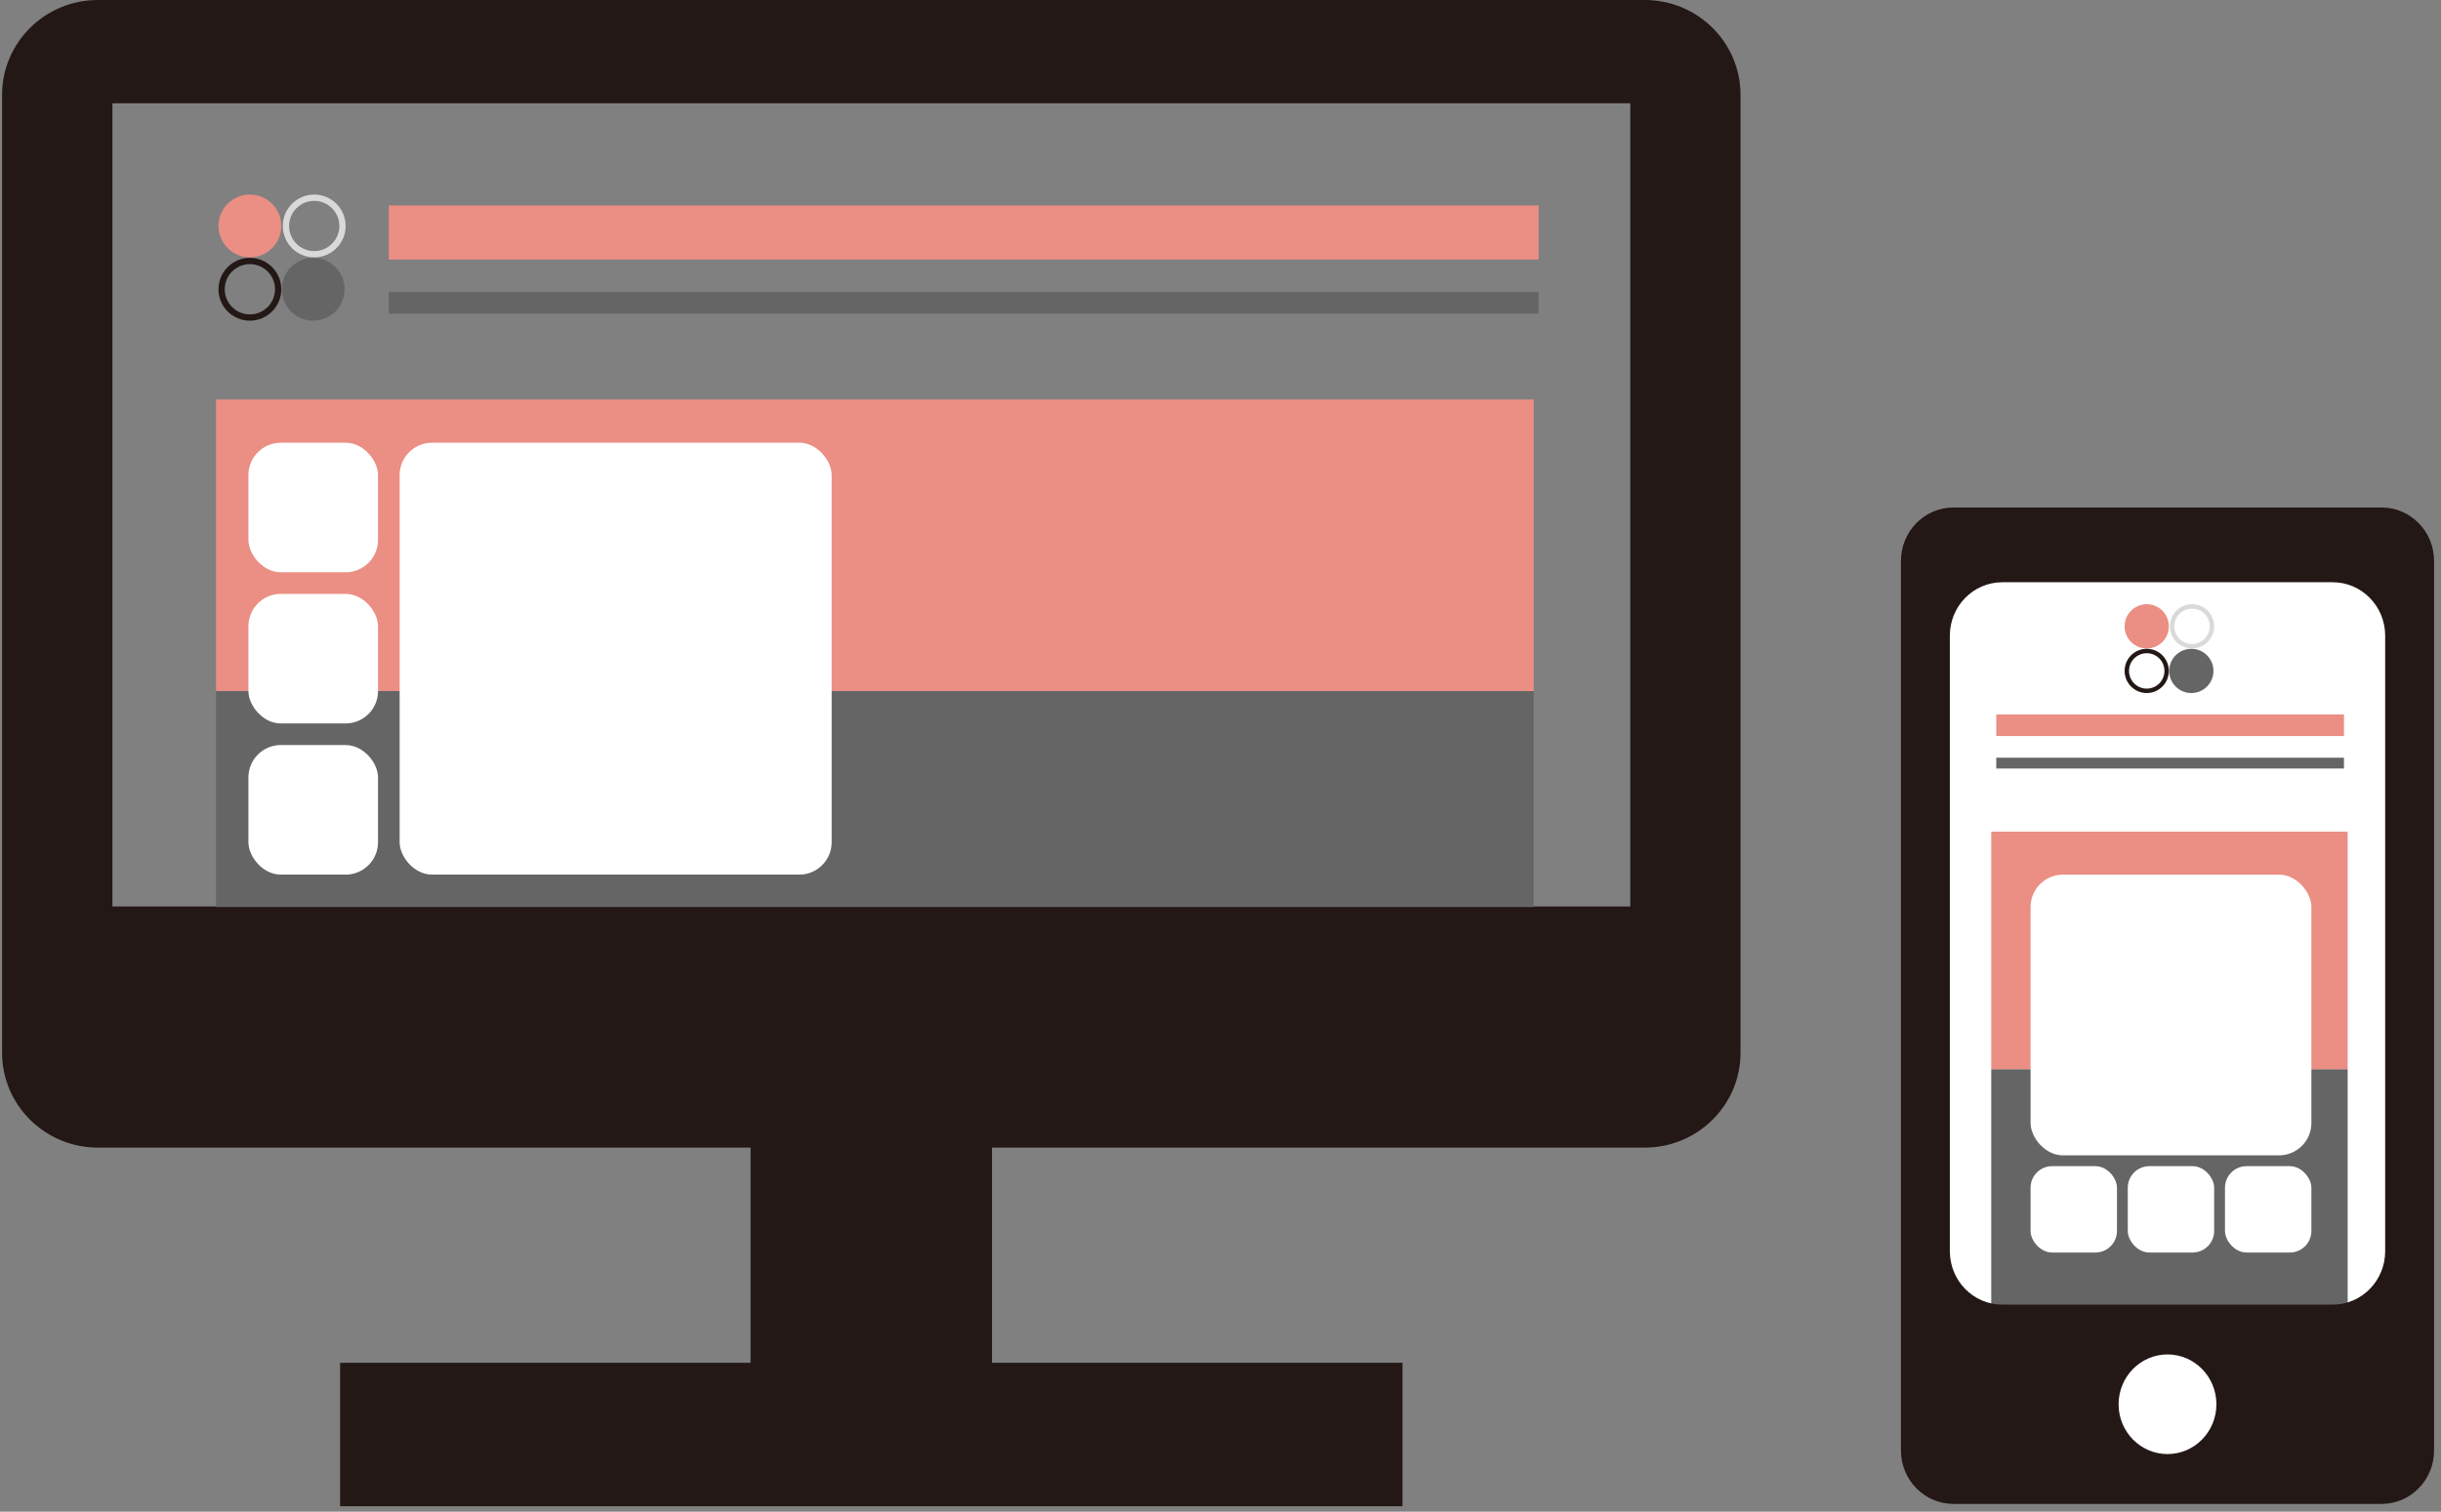
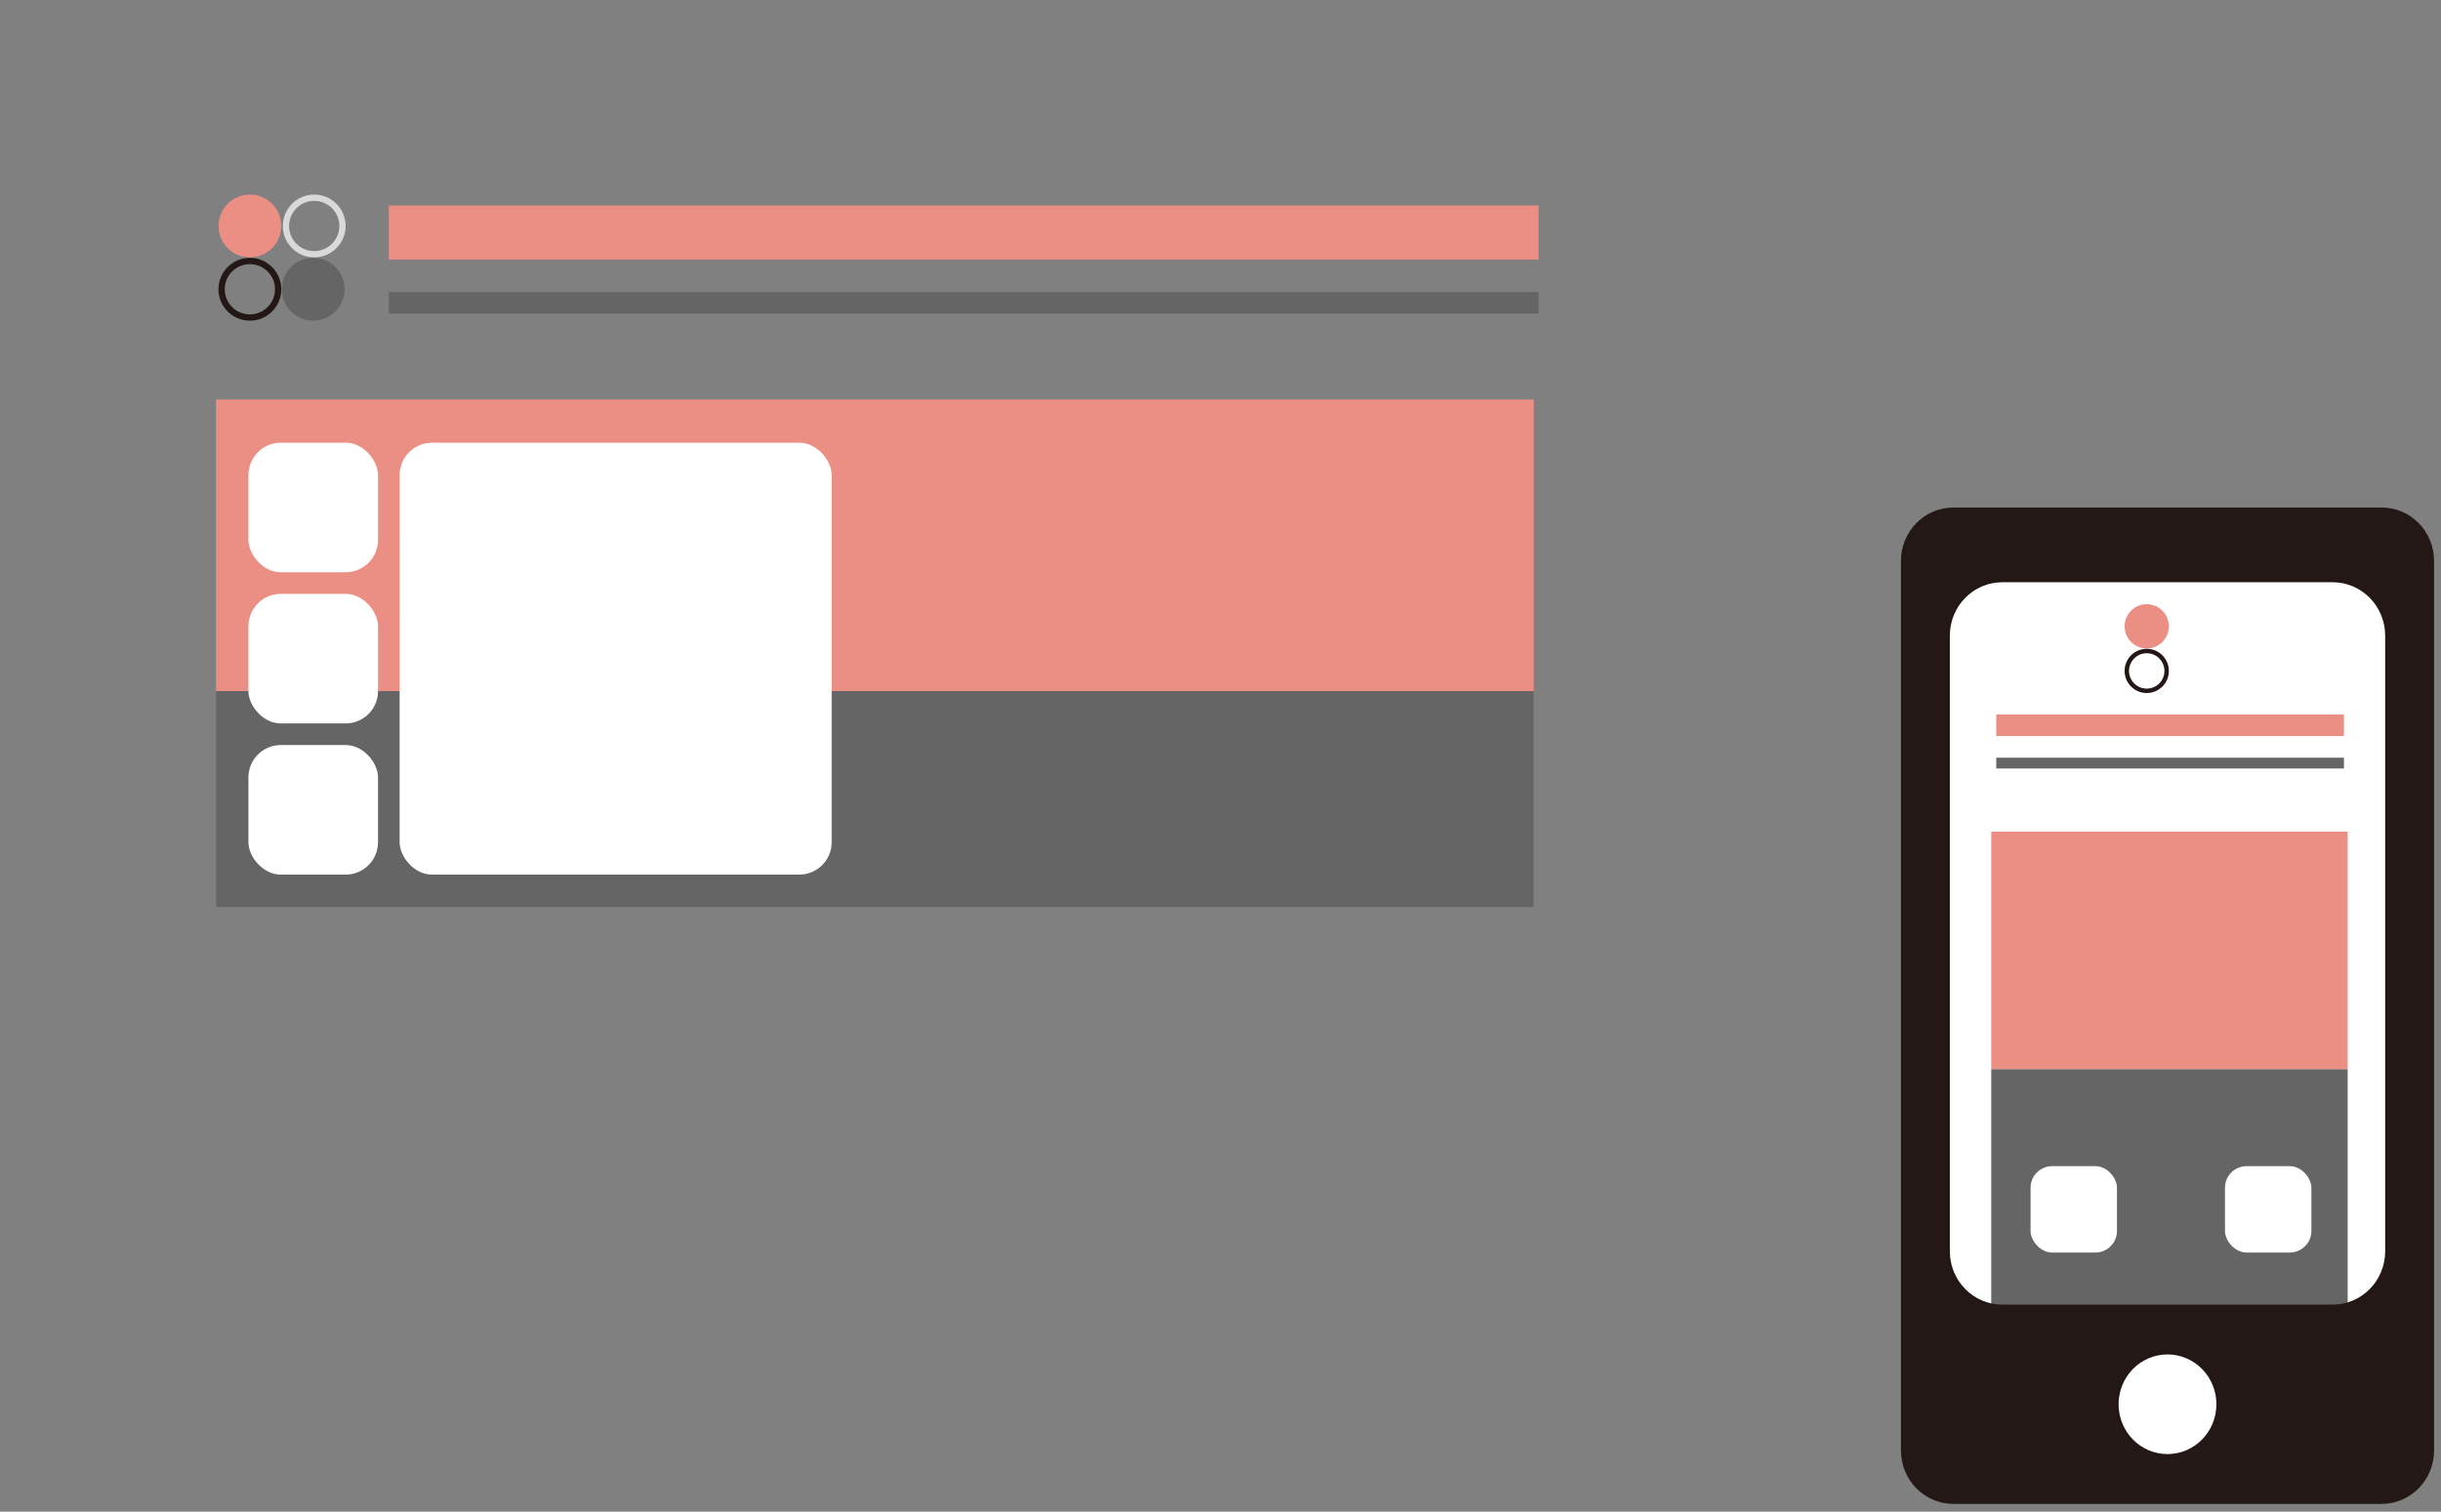
<svg xmlns="http://www.w3.org/2000/svg" width="226" height="140" viewBox="0 0 226 140" fill="none">
  <rect x="0" y="0" width="226" height="140" fill="#808080" stroke="none" />
-   <path d="M152.277 0H9.062C4.166 0 0.191 3.937 0.191 8.786V97.495C0.191 102.348 4.166 106.281 9.062 106.281H69.492V126.209H31.488V139.495H129.85V126.209H91.847V106.281H152.277C157.181 106.281 161.147 102.344 161.147 97.495V8.786C161.147 3.933 157.177 0 152.277 0ZM150.94 83.952H10.408V9.566H150.94V83.948V83.952Z" fill="#231815" />
  <path d="M31.907 26.79C31.907 28.396 30.604 29.699 28.998 29.699C27.392 29.699 26.09 28.396 26.09 26.79C26.09 25.184 27.392 23.882 28.998 23.882C30.604 23.882 31.907 25.184 31.907 26.79Z" fill="#656565" />
  <path d="M26.043 20.928C26.043 22.534 24.741 23.836 23.135 23.836C21.529 23.836 20.227 22.534 20.227 20.928C20.227 19.322 21.529 18.02 23.135 18.02C24.741 18.02 26.043 19.322 26.043 20.928Z" fill="#EB8E84" />
  <path fill-rule="evenodd" clip-rule="evenodd" d="M23.135 29.117C24.42 29.117 25.462 28.075 25.462 26.79C25.462 25.505 24.42 24.463 23.135 24.463C21.85 24.463 20.808 25.505 20.808 26.79C20.808 28.075 21.85 29.117 23.135 29.117ZM23.135 29.699C24.741 29.699 26.043 28.396 26.043 26.79C26.043 25.184 24.741 23.882 23.135 23.882C21.529 23.882 20.227 25.184 20.227 26.79C20.227 28.396 21.529 29.699 23.135 29.699Z" fill="#231815" />
  <path fill-rule="evenodd" clip-rule="evenodd" d="M29.092 23.255C30.377 23.255 31.419 22.213 31.419 20.928C31.419 19.643 30.377 18.601 29.092 18.601C27.807 18.601 26.765 19.643 26.765 20.928C26.765 22.213 27.807 23.255 29.092 23.255ZM29.092 23.836C30.698 23.836 32 22.534 32 20.928C32 19.322 30.698 18.02 29.092 18.02C27.486 18.02 26.184 19.322 26.184 20.928C26.184 22.534 27.486 23.836 29.092 23.836Z" fill="#D9D9D9" />
  <path d="M142.453 19.03H36V24.04H142.453V19.03Z" fill="#EB8E84" />
  <path d="M142.453 27.042H36V29.046H142.453V27.042Z" fill="#656565" />
  <rect x="20" y="64" width="122" height="20" fill="#656565" />
  <rect x="20" y="37" width="122" height="27" fill="#EB8E84" />
  <rect x="37" y="41" width="40" height="40" rx="3" fill="white" />
  <rect x="23" y="41" width="12" height="12" rx="3" fill="white" />
  <rect x="23" y="55" width="12" height="12" rx="3" fill="white" />
  <rect x="23" y="69" width="12" height="12" rx="3" fill="white" />
  <rect x="179.812" y="51.117" width="42.078" height="86.159" fill="white" />
-   <path d="M204.933 62.136C204.933 63.267 204.016 64.184 202.885 64.184C201.753 64.184 200.836 63.267 200.836 62.136C200.836 61.004 201.753 60.087 202.885 60.087C204.016 60.087 204.933 61.004 204.933 62.136Z" fill="#656565" />
  <path d="M200.804 58.006C200.804 59.137 199.887 60.054 198.756 60.054C197.624 60.054 196.707 59.137 196.707 58.006C196.707 56.874 197.624 55.957 198.756 55.957C199.887 55.957 200.804 56.874 200.804 58.006Z" fill="#EB8E84" />
  <path fill-rule="evenodd" clip-rule="evenodd" d="M198.756 63.774C199.661 63.774 200.395 63.041 200.395 62.136C200.395 61.23 199.661 60.497 198.756 60.497C197.851 60.497 197.117 61.23 197.117 62.136C197.117 63.041 197.851 63.774 198.756 63.774ZM198.756 64.184C199.887 64.184 200.804 63.267 200.804 62.136C200.804 61.004 199.887 60.087 198.756 60.087C197.624 60.087 196.707 61.004 196.707 62.136C196.707 63.267 197.624 64.184 198.756 64.184Z" fill="#231815" />
-   <path fill-rule="evenodd" clip-rule="evenodd" d="M202.951 59.645C203.856 59.645 204.59 58.911 204.59 58.006C204.59 57.1 203.856 56.367 202.951 56.367C202.046 56.367 201.312 57.1 201.312 58.006C201.312 58.911 202.046 59.645 202.951 59.645ZM202.951 60.054C204.082 60.054 205 59.137 205 58.006C205 56.874 204.082 55.957 202.951 55.957C201.82 55.957 200.902 56.874 200.902 58.006C200.902 59.137 201.82 60.054 202.951 60.054Z" fill="#D9D9D9" />
  <path d="M217.015 66.163H184.824V68.167H217.015V66.163Z" fill="#EB8E84" />
  <path d="M217.015 70.172H184.824V71.174H217.015V70.172Z" fill="#656565" />
  <rect x="184.359" y="99.011" width="33" height="21.989" fill="#656565" />
  <rect x="184.359" y="77.022" width="33" height="21.989" fill="#EB8E84" />
-   <rect x="188" y="81" width="26" height="26" rx="3" fill="white" />
  <rect x="188" y="108" width="8" height="8" rx="2" fill="white" />
-   <rect x="197" y="108" width="8" height="8" rx="2" fill="white" />
  <rect x="206" y="108" width="8" height="8" rx="2" fill="white" />
  <path d="M220.502 47H180.856C178.173 47 176 49.215 176 51.948V134.332C176 137.064 178.173 139.28 180.856 139.28H220.502C223.184 139.28 225.358 137.064 225.358 134.332V51.948C225.358 49.215 223.184 47 220.502 47ZM200.679 134.665C198.179 134.665 196.15 132.601 196.15 130.052C196.15 127.504 198.179 125.437 200.679 125.437C203.179 125.437 205.206 127.504 205.206 130.052C205.206 132.601 203.18 134.665 200.679 134.665ZM220.832 115.873C220.832 118.609 218.656 120.823 215.975 120.823H185.383C182.702 120.823 180.526 118.609 180.526 115.873V58.871C180.526 56.138 182.702 53.923 185.383 53.923H215.973C218.654 53.923 220.831 56.138 220.831 58.871V115.875L220.832 115.873Z" fill="#231815" />
</svg>